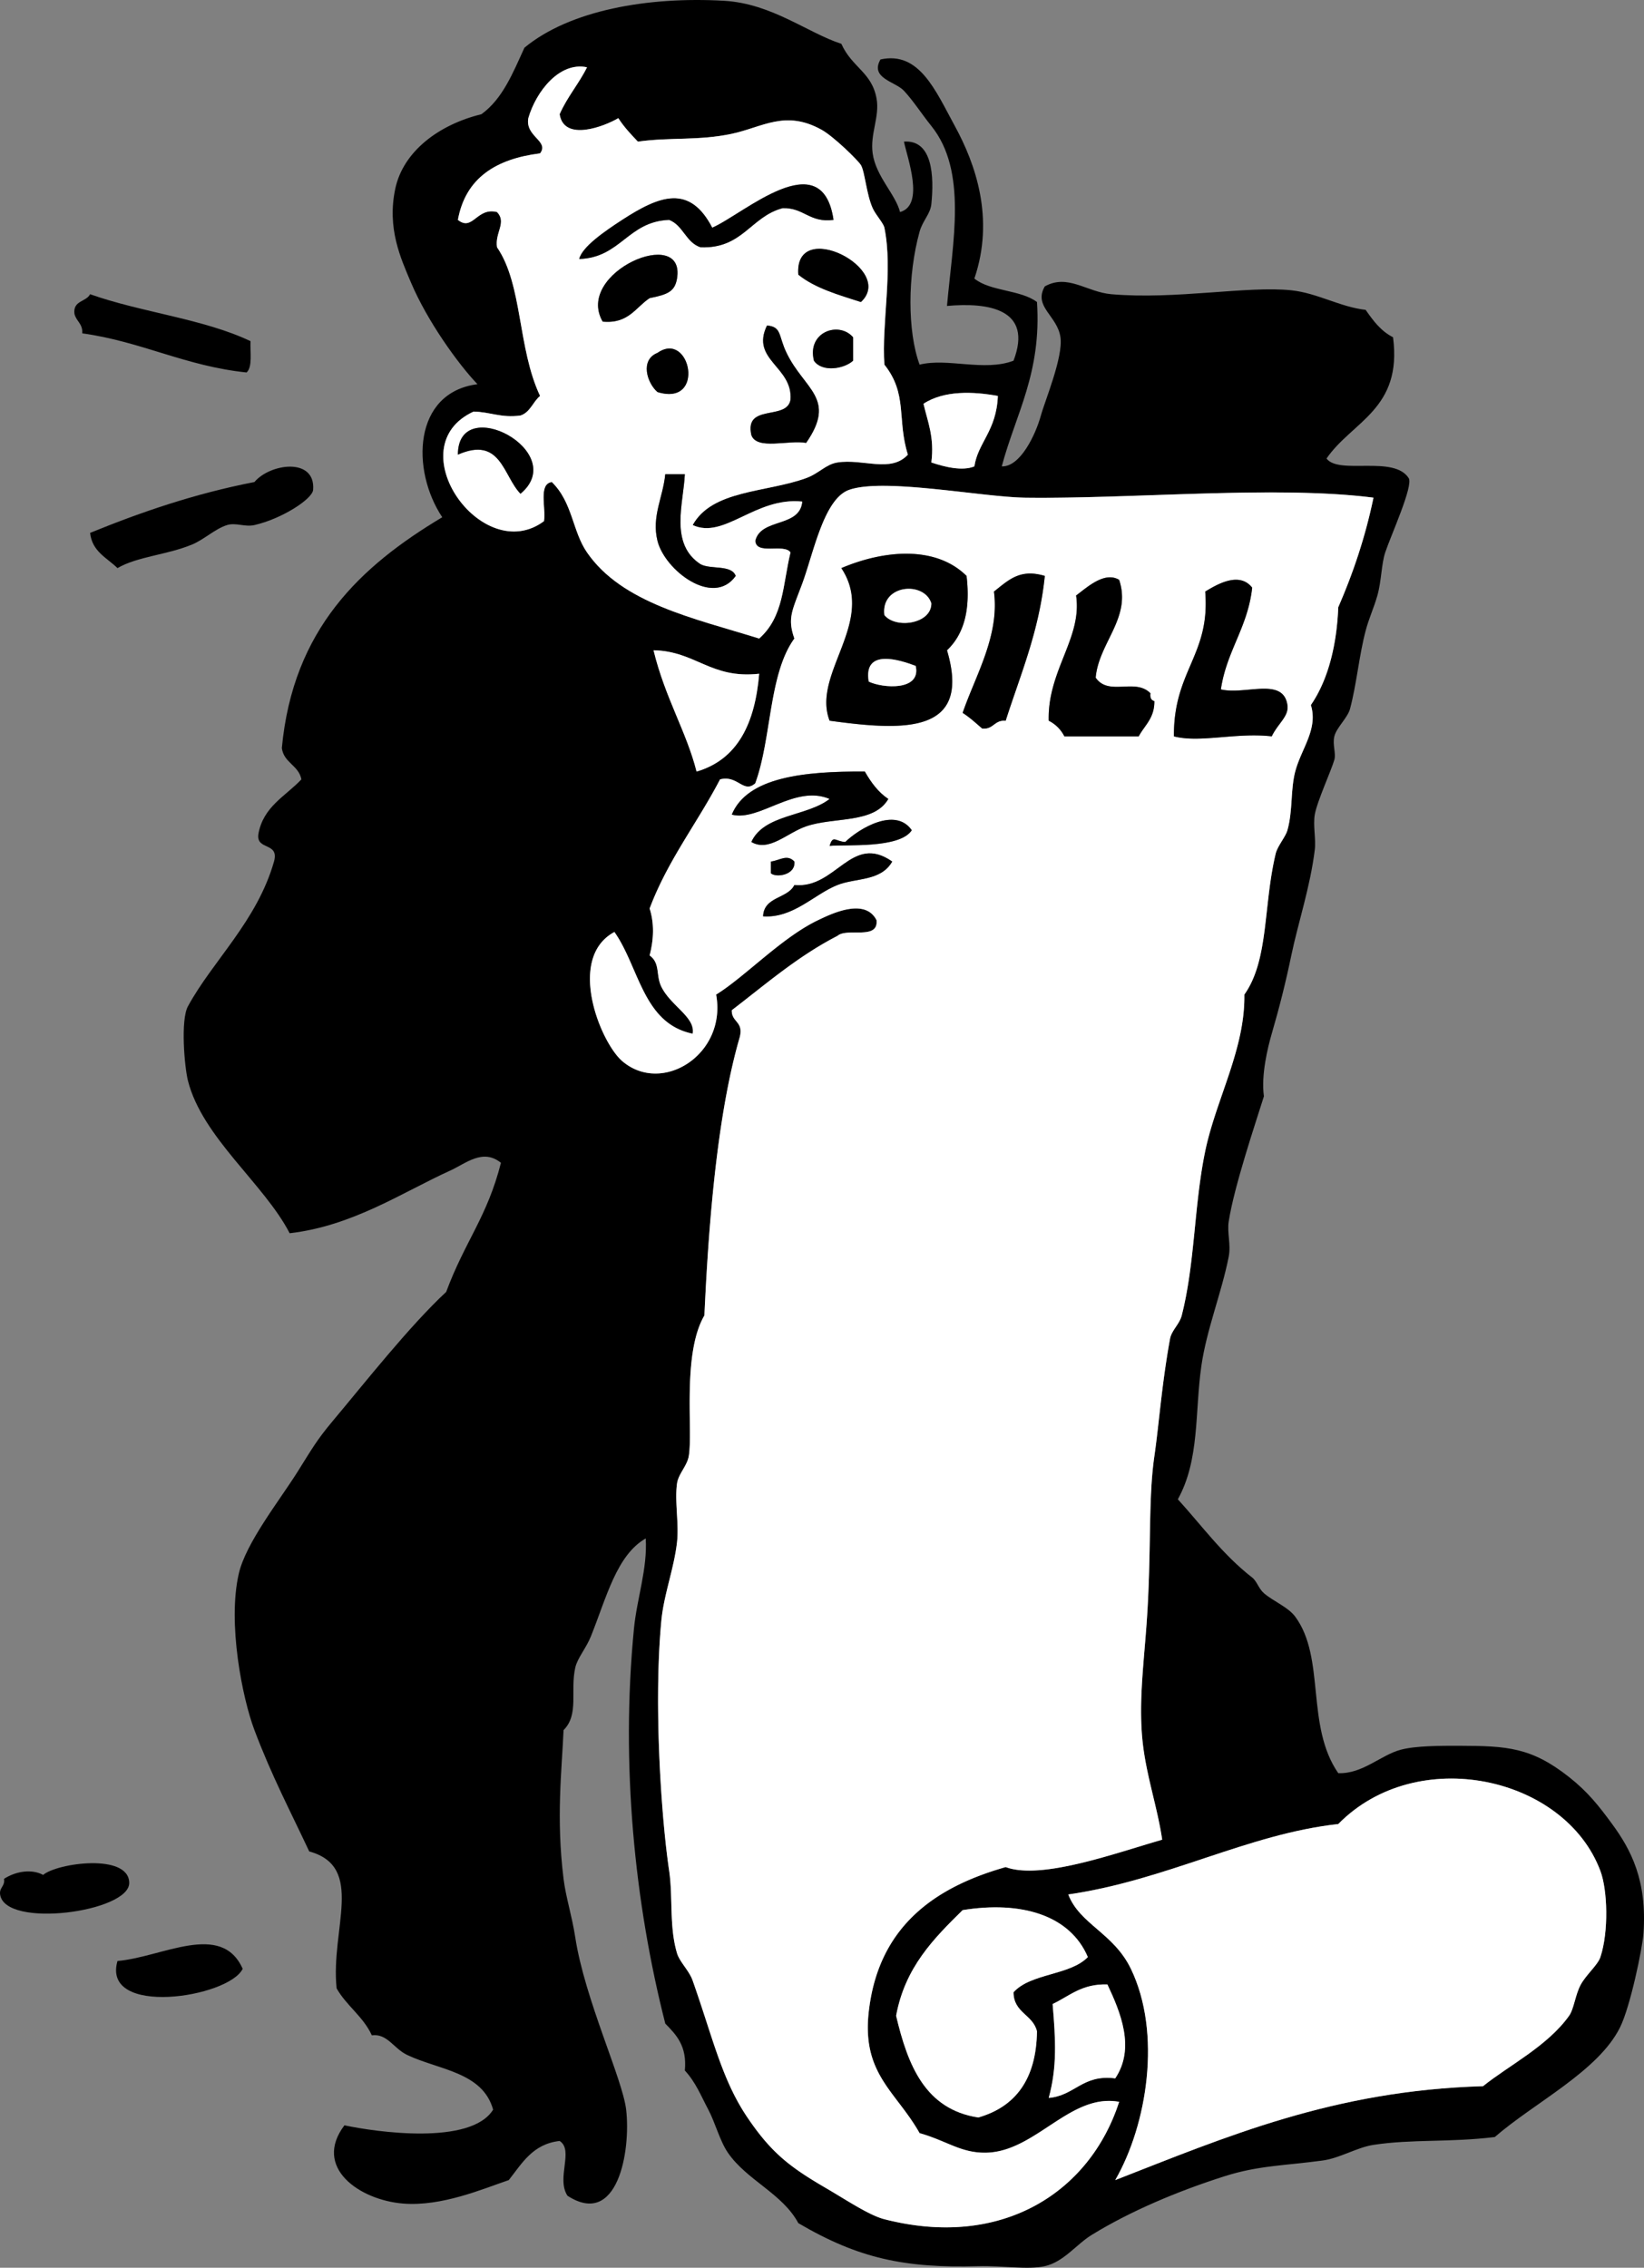
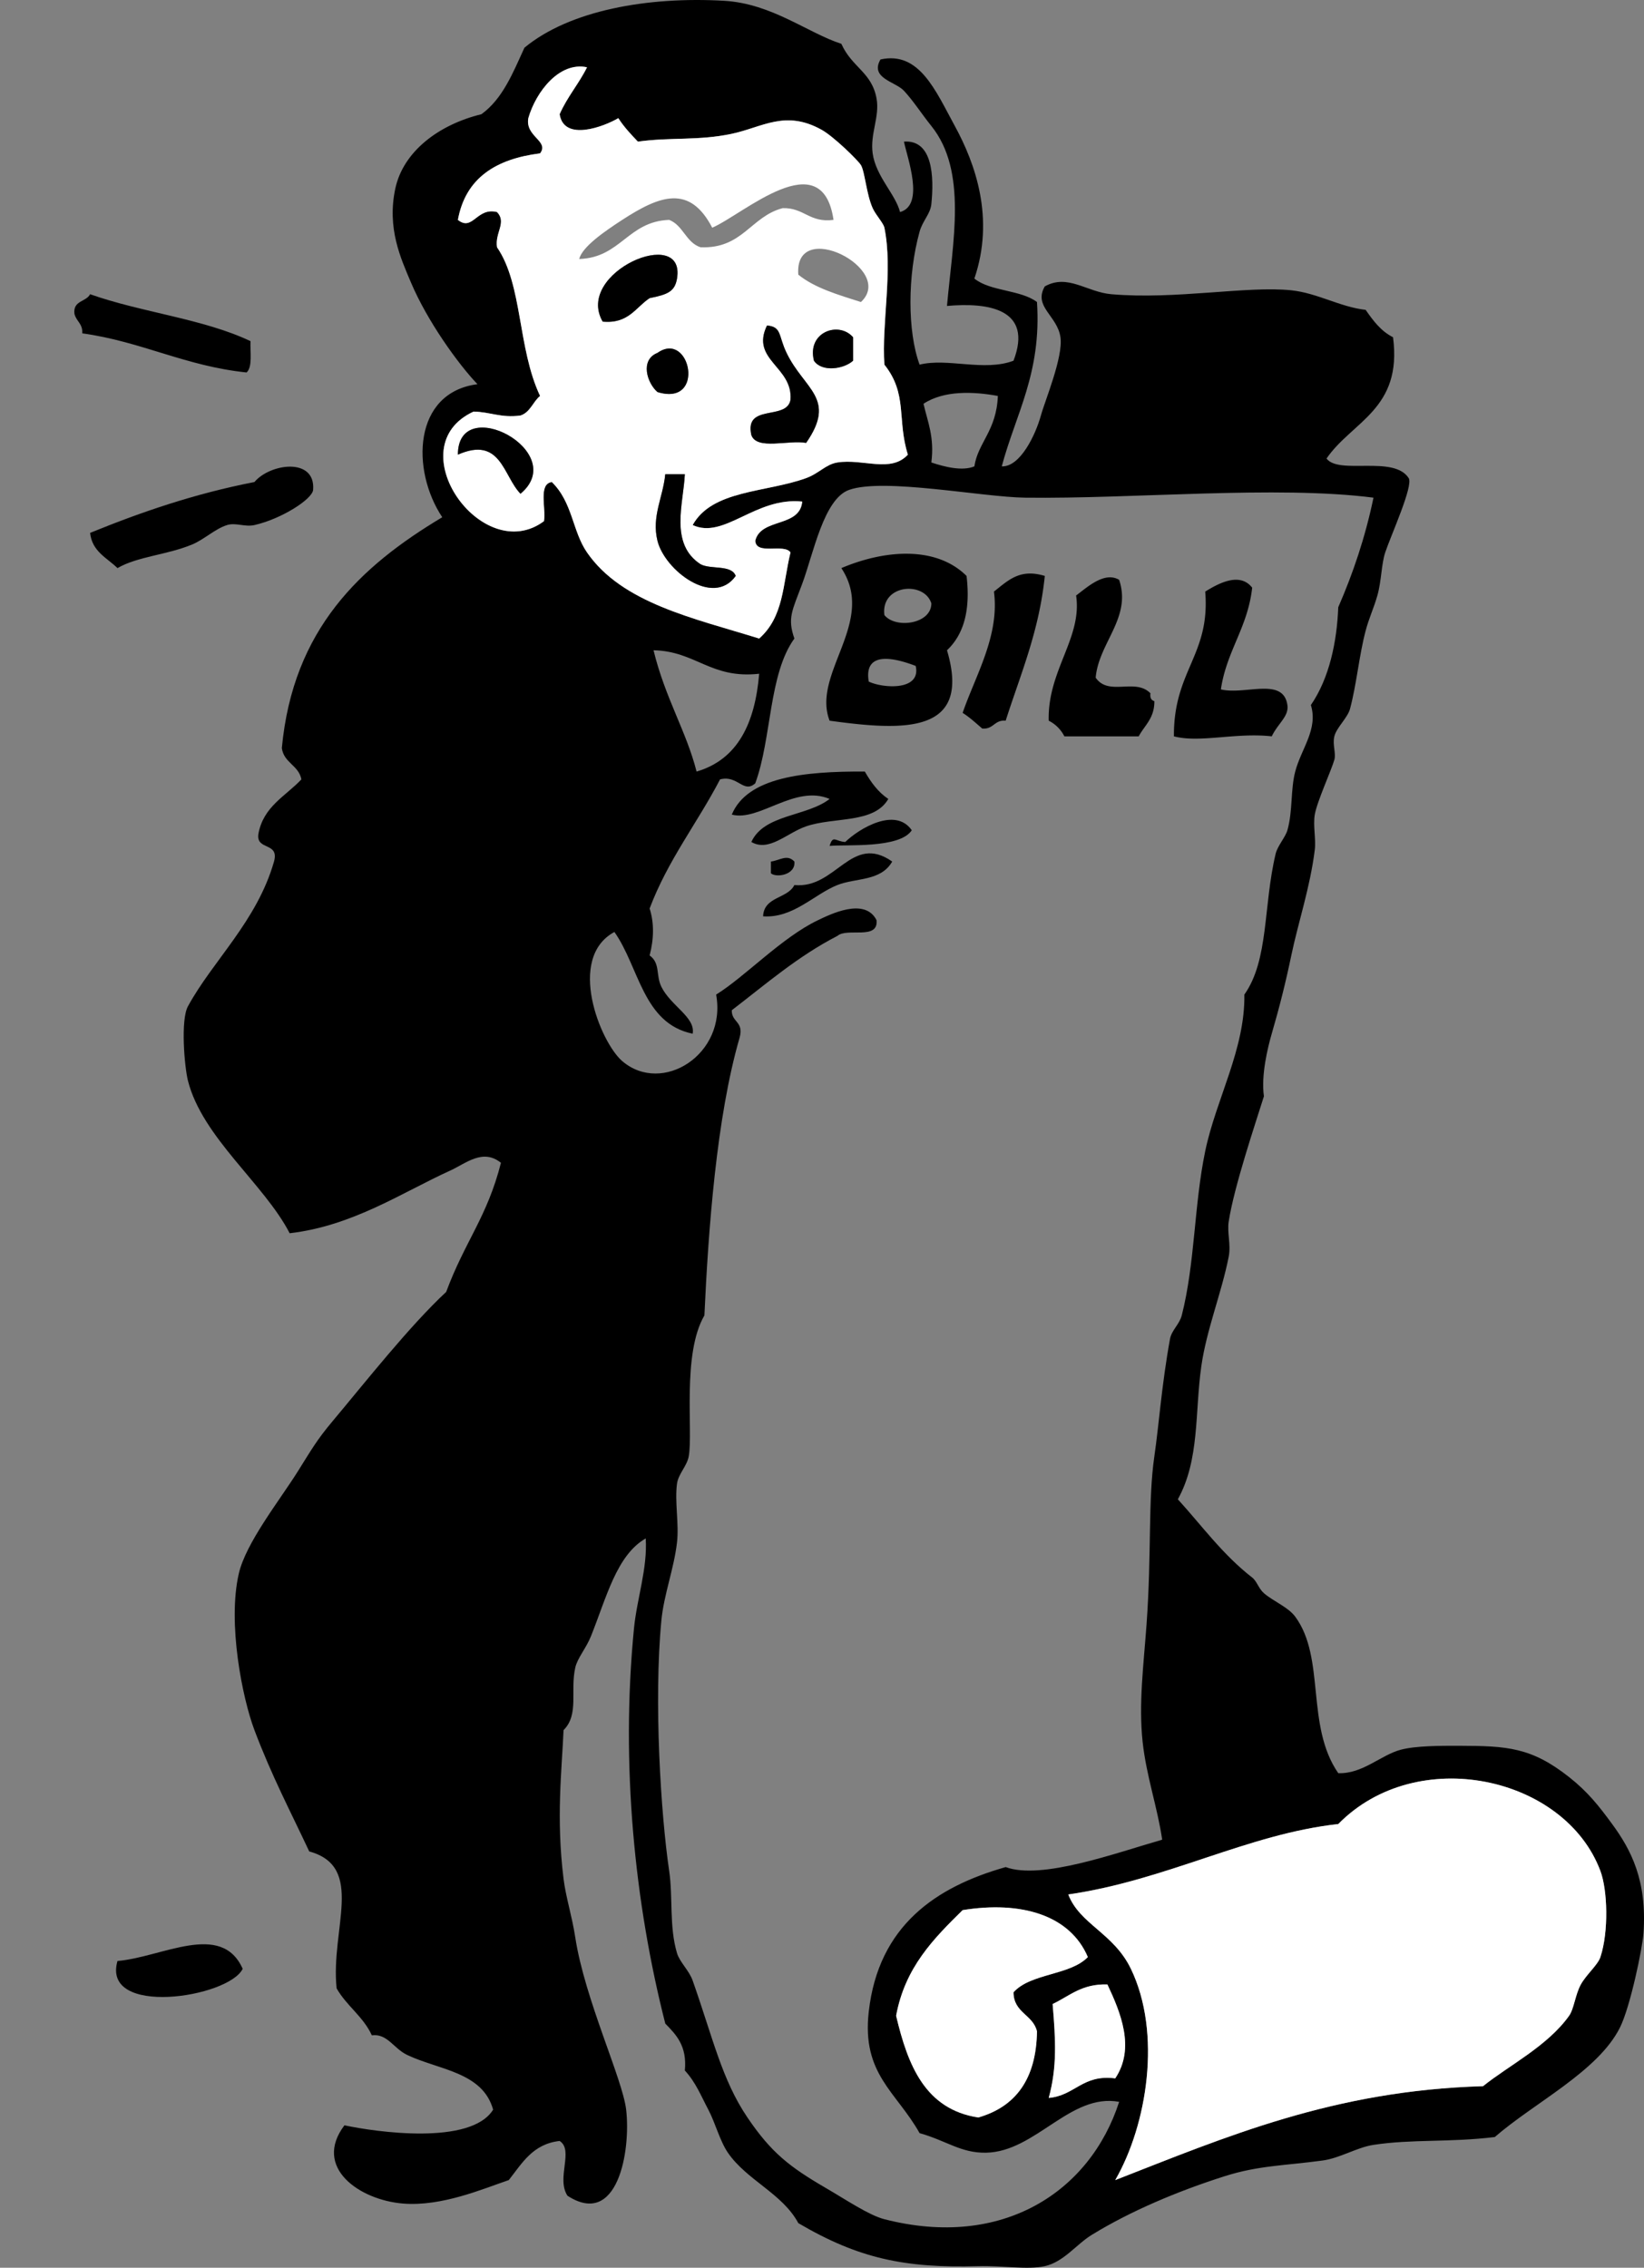
<svg xmlns="http://www.w3.org/2000/svg" overflow="visible" viewBox="0 0 420.171 579.601">
  <rect x="0" y="0" width="420.171" height="579.601" fill="#808080" stroke="none" />
  <g clip-rule="evenodd" fill-rule="evenodd">
    <path d="M230.03 54.198c6.417-1.771 1.812-13.958 1-18 7.363-.547 7.723 8.962 7 16-.255 2.484-2.23 4.229-3 7-3.105 11.179-3.126 25.538 0 34 7.141-1.783 16.469 1.832 24-1 5.083-13.25-6.477-14.952-17-14 1.457-16.418 5.277-34.453-4-46-2.498-3.109-4.553-6.362-7-9-2.192-2.363-8.763-3.18-6-8 9.929-2.21 14.089 8.009 19 17 5.241 9.595 10.25 23.579 5 39 4.032 3.301 11.833 2.834 16 6 1.191 18.191-5.431 28.569-9 42 4.721.189 8.639-8.079 10-13 1.081-3.907 5.723-14.958 5-20-.792-5.527-7.011-7.813-4-13 5.889-3.282 10.698 1.452 17 2 16.449 1.43 34.692-2.187 46-1 6.661.699 12.462 4.263 19 5 1.912 2.754 3.896 5.438 7 7 2.433 18.432-10.499 21.501-17 31 3.183 4.229 17.207-.922 21 5 1.247 1.947-4.558 14.667-6 19-.988 2.97-.945 7.275-2 11-.919 3.248-2.133 5.722-3 9-1.684 6.363-2.328 13.807-4 20-.613 2.271-3.457 4.775-4 7-.521 2.131.474 4.32 0 6-.747 2.649-4.434 10.68-5 14-.484 2.841.34 6.243 0 9-1.179 9.564-4.242 18.563-6 27-1.459 7.002-3.023 13.209-5 20-1.03 3.54-2.766 10.656-2 16-2.237 7.135-7.612 23.054-9 32-.441 2.848.608 5.908 0 9-1.843 9.362-5.656 18.565-7 28-1.68 11.795-.387 23.883-6 34 6.125 6.708 11.379 14.061 19 20 1.214.946 1.657 2.842 3 4 2.46 2.121 6.177 3.528 8 6 7.807 10.585 2.602 27.846 11 40 6.232.229 10.889-4.658 16-6 3.828-1.005 10.032-1.015 15-1 12.125.036 18.347.379 28 8 4.779 3.773 7.586 7.344 11 12 4.795 6.538 8.982 14.425 8 28-.266 3.674-3.324 18.63-6 24-5.587 11.213-21.88 19.197-32 28-11.519 1.402-21.247.504-31 2-4.255.652-8.573 3.401-13 4-9.649 1.306-16.401 1.265-25 4-11.996 3.815-24.051 8.894-34 15-3.938 2.418-7.165 6.918-12 8-4.426.99-10.836-.177-17 0-18.887.541-30.67-1.995-46-11-4.054-7.581-13.163-10.945-18-18-2.061-3.006-3.23-7.668-5-11-1.824-3.435-3.211-7.01-6-10 .598-6.265-2.195-9.139-5-12-7.855-30.849-11.414-66.16-8-101 .753-7.688 3.479-15.252 3-23-7.456 4.285-10.026 15.104-14 25-1.247 3.104-3.448 5.561-4 8-1.362 6.014 1.03 11.964-3 16-.455 10.431-1.921 22.437 0 38 .585 4.738 2.133 9.354 3 15 2.432 15.834 12.094 36.167 13 44 1.224 10.577-2.159 30.322-15 22-2.926-4.484 1.697-11.642-2-14-6.896.771-9.611 5.722-13 10-6.644 2.253-17.107 6.795-27 6-11.192-.899-23.132-9.245-15-20 8.015 1.716 32.302 5.204 38-4-2.672-9.676-14.013-10.166-22-14-3.438-1.65-5.039-5.502-9-5-2.194-4.807-6.465-7.535-9-12-1.587-15.227 7.371-31.06-7-35-4.891-10.451-9.505-19.113-14-31-3.077-8.137-6.927-27.292-4-40 1.815-7.878 10.374-18.646 15-26 3.633-5.773 4.833-8.032 9-13 8.414-10.032 19.616-24.259 29-33 4.834-13.021 10.461-19.091 14-33-4.642-3.747-8.941.157-13 2-12.189 5.533-24.855 14.138-41 16-6.499-12.611-22.344-24.502-26-39-.875-3.472-1.921-15.472 0-19 6.346-11.652 17.652-21.769 22-37 1.399-5.066-4.588-2.746-4-7 1.247-7.087 6.968-9.698 11-14-.698-3.635-4.484-4.183-5-8 2.859-30.474 20.146-46.521 41-59-8.029-12.056-7.457-31.896 9-34-4.956-5.184-12.845-16.168-17-26-2.609-6.174-6.169-13.847-4-24 2.028-9.494 11.124-16.354 22-19 5.427-3.906 8.072-10.595 11-17 11.581-9.587 31.569-13.113 51-12 12.269.703 21.4 8.233 30 11 2.734 6.102 7.779 7.221 9 14 .836 4.642-1.697 9.039-1 14 .83 5.91 5.82 10.393 7 14.998zm-95-24c-.866 4.723 5.429 5.841 3 9-11.254 1.413-19.058 6.275-21 17 3.8 3.07 4.815-3.328 10-2 2.557 2.675-.603 5.273 0 9 6.591 9.612 5.211 25.725 11 38-1.837 1.497-2.493 4.173-5 5-5.006.673-7.74-.926-12-1-19.554 9.024 2.236 39.756 18 28 .534-3.466-1.485-9.485 2-10 5.352 5.223 5.23 12.547 9 18 8.989 13.002 27.278 16.794 44 22 6.307-5.589 5.999-13.756 8-22-1.613-2.387-8.811.811-9-3 1.438-5.896 11.383-3.283 12-10-11.98-1.265-19.915 9.75-28 6 4.994-9.029 18.783-8.277 29-12 3.3-1.202 5.026-3.531 8-4 6.524-1.028 13.663 2.753 18-2-2.817-8.987.004-15.461-6-23-.74-10.56 2.241-24.042 0-35-.239-1.171-2.193-3.215-3-5-1.598-3.536-1.988-9.327-3-11-.768-1.269-6.948-7.288-10-9-9.308-5.221-15.187-.658-23 1-8.523 1.809-15.58.828-24 2-1.79-1.877-3.571-3.762-5-6-3.497 2.079-13.89 6.135-15-1 1.923-4.41 4.901-7.765 7-12-7.01-1.504-13.03 6.17-15 12.998zm101 73.002c1.049 4.618 2.832 8.501 2 15 3.406 1.151 7.947 2.272 11 1 .9-6.082 5.654-9.071 6-18-6.18-1.14-13.76-1.468-19 2zm26 24c-11.052-.145-36.134-5.121-45-2-6.493 2.286-9.103 16.195-12 24-2.555 6.88-3.84 8.783-2 14-6.596 9.07-5.785 25.548-10 37-3.01 2.716-4.462-2.188-9-1-5.819 11.181-13.354 20.646-18 33 1.182 3.693 1.102 7.762 0 12 2.779 1.99 1.544 5.035 3 8 2.407 4.903 8.771 7.796 8 12-12.73-2.603-13.652-17.014-20-26-12.303 6.65-3.591 28.205 2 33 10.179 8.73 26.783-1.693 24-17 7.335-4.526 16.78-14.597 26-19 3.042-1.453 12.017-5.979 15 0 .498 5.165-7.517 1.816-10 4-10.128 5.205-18.318 12.349-27 19-.104 3.104 3.146 2.854 2 7-5.9 20.331-7.994 49.022-9 71-5.773 9.907-2.857 29.656-4 36-.459 2.548-2.651 4.476-3 7-.628 4.546.541 10.246 0 15-.766 6.734-3.363 13.331-4 20-1.958 20.492-.149 49.461 2 64 .991 6.704-.029 14.192 2 21 .675 2.266 3.092 4.428 4 7 5.194 14.718 7.462 25.34 14 35 6.082 8.986 10.753 12.616 20 18 5.254 3.059 11.062 6.989 15 8 30.251 7.763 52.611-7.089 60-30-12.51-2.294-21.328 12.751-34 13-6.43.126-10.045-3.039-17-5-6.002-10.664-14.789-15.073-13-31 2.481-22.094 17.238-31.966 35-37 9.147 3.372 28.237-3.637 40-7-1.195-8.235-4.061-16.294-5-25-1.049-9.711.249-19.618 1-30 1.319-18.243.354-31.703 2-43 1.188-8.155 1.854-18.217 4-30 .398-2.188 2.422-3.732 3-6 3.407-13.356 3.13-28.21 6-42 2.769-13.302 10.219-26.057 10-40 6.282-8.884 4.801-22.612 8-36 .477-1.996 2.497-4.237 3-6 1.397-4.897.776-10.318 2-15 1.529-5.85 5.905-10.808 4-17 4.748-6.907 6.652-16.197 7-25 3.744-8.59 6.88-17.787 9-28-24.6-3.18-61.73.36-89 0zm-84 70c10.569-3.097 14.936-12.397 16-25-12.383 1.383-16.213-5.787-27-6 2.96 12.2 8.42 20.79 11 31zm201 336c6.39-5.182 16.46-10.204 22-18 1.254-1.764 1.592-5.457 3-8 1.426-2.576 4.332-4.977 5-7 2.149-6.513 1.828-17.105 0-22-9.06-24.248-46.904-32.505-67-12-23.19 2.551-43.793 14.344-69 18 2.941 7.631 11.582 9.848 16 19 7.913 16.395 4.195 39.798-4 54 28.3-11.04 55.77-22.9 94-24zm-133-45c-7.391 7.276-14.725 14.609-17 27 2.996 12.671 7.425 23.908 21 26 9.576-2.757 14.818-9.848 15-22-1.008-4.326-5.969-4.697-6-10 4.412-4.921 14.405-4.262 19-9-4.56-10.73-17.03-14.42-32-12zm23 24c.766 9.141 1.18 16.036-1 24 6.744-.59 8.595-6.072 17-5 5.193-7.752 1.314-16.955-2-24-6.56-.22-9.7 2.97-14 5z" />
    <path fill="#FFF" d="M150.03 17.198c-2.099 4.235-5.077 7.59-7 12 1.11 7.135 11.503 3.079 15 1 1.429 2.238 3.21 4.123 5 6 8.42-1.172 15.477-.191 24-2 7.813-1.658 13.692-6.221 23-1 3.052 1.712 9.232 7.731 10 9 1.012 1.673 1.402 7.464 3 11 .807 1.785 2.761 3.829 3 5 2.241 10.958-.74 24.44 0 35 6.004 7.539 3.183 14.013 6 23-4.337 4.753-11.476.972-18 2-2.974.469-4.7 2.798-8 4-10.217 3.723-24.006 2.971-29 12 8.085 3.75 16.02-7.265 28-6-.617 6.717-10.562 4.104-12 10 .189 3.811 7.387.613 9 3-2.001 8.244-1.693 16.411-8 22-16.722-5.206-35.011-8.998-44-22-3.77-5.453-3.648-12.777-9-18-3.485.515-1.466 6.534-2 10-15.764 11.756-37.554-18.976-18-28 4.26.074 6.994 1.673 12 1 2.507-.827 3.163-3.503 5-5-5.789-12.275-4.409-28.388-11-38-.603-3.727 2.557-6.325 0-9-5.185-1.328-6.2 5.07-10 2 1.942-10.725 9.746-15.587 21-17 2.429-3.159-3.866-4.277-3-9 1.97-6.83 7.99-14.504 15-13.002zm32 41c-5.78-11.117-13.4-8.234-23-2-4.61 2.994-10.22 6.881-11 10 10.655-.345 12.393-9.607 23-10 3.595 1.405 4.251 5.749 8 7 10.773.44 12.817-7.85 21-10 5.488-.154 6.853 3.813 13 3-2.9-19.859-23.02-1.428-31 2zm22 12c4.229 3.438 10.196 5.137 16 7 9.06-8.379-17.12-21.754-16-7zm-31 1c2.299-13.776-26.254-1.591-19 11 6.615.615 8.379-3.621 12-6 4.62-.921 6.44-1.68 7-5zm29 31.002c-.95 5.383-11.826.841-10 9 1.406 3.927 9.483 1.183 14 2 7.913-11.393-.471-13.605-5-23-2.144-4.446-1.193-6.676-5-7-4.29 8.831 6.68 10.488 6 19zm6-10.002c2.05 3.003 7.658 2.128 10 0v-6c-3.67-4.225-11.85-1.313-10 6zm-40 8.002c12.478 3.841 8.388-15.948 0-10-4.49 1.777-2.69 7.662 0 10zm-51 16c11-4.831 11.548 5.41 16 10 12.79-10.74-16.03-25.96-16-10zm51 22c1.85 7.552 14.271 17.066 20 9-1.05-2.95-6.422-1.578-9-3-7.969-5.214-4.349-15.492-4-23h-5c-.58 5.95-3.53 10.76-2 17z" />
-     <path d="M213.03 56.198c-6.147.813-7.512-3.154-13-3-8.183 2.15-10.227 10.44-21 10-3.749-1.251-4.405-5.595-8-7-10.607.393-12.345 9.655-23 10 .78-3.119 6.39-7.006 11-10 9.6-6.234 17.22-9.117 23 2 7.98-3.428 28.1-21.859 31-2zM220.03 77.198c-5.804-1.863-11.771-3.562-16-7-1.12-14.754 25.06-1.379 16 7z" />
    <path d="M166.03 76.198c-3.621 2.379-5.385 6.615-12 6-7.254-12.591 21.299-24.776 19-11-.56 3.32-2.38 4.079-7 5zM64.027 87.198c-.119 2.881.546 6.546-1 8-15.704-1.629-26.78-7.887-42-10 .154-2.488-1.571-3.096-2-5-.422-3.422 2.995-3.005 4-5 13.029 4.637 29.044 6.289 41 12zM196.03 83.198c3.807.324 2.856 2.554 5 7 4.529 9.395 12.913 11.607 5 23-4.517-.817-12.594 1.927-14-2-1.826-8.159 9.05-3.617 10-9 .68-8.512-10.29-10.169-6-19.002zM218.03 86.198v6c-2.342 2.128-7.95 3.003-10 0-1.85-7.313 6.33-10.225 10-6zM168.03 90.198c8.388-5.948 12.478 13.841 0 10-2.69-2.338-4.49-8.223 0-10.002z" />
-     <path fill="#FFF" d="M255.03 101.2c-.346 8.929-5.1 11.918-6 18-3.053 1.272-7.594.151-11-1 .832-6.499-.951-10.382-2-15 5.24-3.468 12.82-3.14 19-2z" />
    <path d="M133.03 126.2c-4.452-4.59-5-14.831-16-10-.03-15.96 28.79-.74 16 10zM30.027 145.2c-2.688-2.646-6.476-4.191-7-9 13.022-5.312 26.655-10.012 42-13 4.009-4.776 15.66-6.359 15 2-.187 2.371-8.06 7.422-15 9-2.434.554-4.78-.697-7 0-3.115.979-5.838 3.699-9 5-6.477 2.66-13.876 3.02-19 6zM170.03 121.2h5c-.349 7.508-3.969 17.786 4 23 2.578 1.422 7.95.05 9 3-5.729 8.066-18.15-1.448-20-9-1.53-6.24 1.42-11.05 2-17z" />
-     <path fill="#FFF" d="M351.03 127.2c-2.12 10.213-5.256 19.41-9 28-.348 8.803-2.252 18.093-7 25 1.905 6.192-2.471 11.15-4 17-1.224 4.682-.603 10.103-2 15-.503 1.763-2.523 4.004-3 6-3.199 13.388-1.718 27.116-8 36 .219 13.943-7.231 26.698-10 40-2.87 13.79-2.593 28.644-6 42-.578 2.268-2.602 3.812-3 6-2.146 11.783-2.812 21.845-4 30-1.646 11.297-.681 24.757-2 43-.751 10.382-2.049 20.289-1 30 .939 8.706 3.805 16.765 5 25-11.763 3.363-30.853 10.372-40 7-17.762 5.034-32.519 14.906-35 37-1.789 15.927 6.998 20.336 13 31 6.955 1.961 10.57 5.126 17 5 12.672-.249 21.49-15.294 34-13-7.389 22.911-29.749 37.763-60 30-3.938-1.011-9.746-4.941-15-8-9.247-5.384-13.918-9.014-20-18-6.538-9.66-8.806-20.282-14-35-.908-2.572-3.325-4.734-4-7-2.029-6.808-1.009-14.296-2-21-2.149-14.539-3.958-43.508-2-64 .637-6.669 3.234-13.266 4-20 .541-4.754-.628-10.454 0-15 .349-2.524 2.541-4.452 3-7 1.143-6.344-1.773-26.093 4-36 1.006-21.978 3.1-50.669 9-71 1.146-4.146-2.104-3.896-2-7 8.682-6.651 16.872-13.795 27-19 2.483-2.184 10.498 1.165 10-4-2.983-5.979-11.958-1.453-15 0-9.22 4.403-18.665 14.474-26 19 2.783 15.307-13.821 25.73-24 17-5.591-4.795-14.303-26.35-2-33 6.348 8.986 7.27 23.397 20 26 .771-4.204-5.593-7.097-8-12-1.456-2.965-.221-6.01-3-8 1.102-4.238 1.182-8.307 0-12 4.646-12.354 12.181-21.819 18-33 4.538-1.188 5.99 3.716 9 1 4.215-11.452 3.404-27.93 10-37-1.84-5.217-.555-7.12 2-14 2.897-7.805 5.507-21.714 12-24 8.866-3.121 33.948 1.855 45 2 27.27.36 64.4-3.18 89 0zm-136 18c9.088 13.746-7.673 26.92-3 39 18.885 2.588 36.408 3.561 30-18 4.116-3.883 6.076-9.924 5-19-7.91-7.84-21.15-6.61-32-2zm39 6c1.486 11.265-4.706 21.405-8 31 1.834 1.167 3.386 2.614 5 4 2.928.261 3.072-2.261 6-2 3.791-11.876 8.548-22.786 10-37-6.34-1.91-9.19 1-13 4zm21 1c1.612 10.875-7.339 19.136-7 32a8.998 8.998 0 014 4h19c1.504-2.83 4.044-4.623 4-9-.779-.221-1.162-.837-1-2-3.891-4.011-10.691.844-14-4 .794-8.98 9.235-15.285 6-25-3.78-2.26-8.29 2.01-11 4zm33-1c1.329 16.272-8.116 20.12-8 37 6.639 1.736 15.89-1.033 25 0 1.662-3.42 4.421-5.099 4-8-1.053-7.253-10.791-2.505-17-4 1.462-9.872 6.875-15.792 8-26-3.28-4.2-8.97-.85-12 1zm-121 57c7.016 1.86 16.107-7.772 25-4-5.805 4.528-16.783 3.883-20 11 4.536 2.628 9.072-2.31 14-4 7.158-2.455 17.332-.63 21-7-2.598-1.735-4.422-4.245-6-7-15.68-.09-30.04 1.45-34 11zm29 7c-2.503-.125-3.131-1.909-4 1 4.141-.409 17.916.741 21-4-4.16-6.03-13.44-.46-17 3zm-13 11c-1.776 3.557-7.776 2.89-8 8 7.702.526 13.024-5.625 19-8 4.714-1.874 11.094-.896 14-6-10.47-7.35-14.35 7.08-25 6zm-6-6v3c1.304 1.186 6.349.473 6-3-1.87-1.96-3.67-.31-6 0z" />
    <path d="M247.03 147.2c1.076 9.076-.884 15.117-5 19 6.408 21.561-11.115 20.588-30 18-4.673-12.08 12.088-25.254 3-39 10.85-4.61 24.09-5.84 32 2zm-21 10c2.873 3.58 12.043 2.296 12-3-1.84-5.78-12.98-4.82-12 3zm-4 17c3.502 1.707 13.478 2.479 12-4-4.22-1.6-13.42-4.5-12 4zM267.03 147.2c-1.452 14.214-6.209 25.124-10 37-2.928-.261-3.072 2.261-6 2-1.614-1.386-3.166-2.833-5-4 3.294-9.595 9.486-19.735 8-31 3.81-3 6.66-5.91 13-4zM286.03 148.2c3.235 9.715-5.206 16.02-6 25 3.309 4.844 10.109-.011 14 4-.162 1.163.221 1.779 1 2 .044 4.377-2.496 6.17-4 9h-19a8.998 8.998 0 00-4-4c-.339-12.864 8.612-21.125 7-32 2.71-1.99 7.22-6.26 11-4zM320.03 150.2c-1.125 10.208-6.538 16.128-8 26 6.209 1.495 15.947-3.253 17 4 .421 2.901-2.338 4.58-4 8-9.11-1.033-18.361 1.736-25 0-.116-16.88 9.329-20.728 8-37 3.03-1.85 8.72-5.2 12-1z" />
-     <path fill="#FFF" d="M238.03 154.2c.043 5.296-9.127 6.58-12 3-.98-7.82 10.16-8.78 12-3zM167.03 166.2c10.787.213 14.617 7.383 27 6-1.064 12.603-5.431 21.903-16 25-2.58-10.21-8.04-18.8-11-31zM234.03 170.2c1.478 6.479-8.498 5.707-12 4-1.42-8.5 7.78-5.6 12-4z" />
    <path d="M221.03 197.2c1.578 2.755 3.402 5.265 6 7-3.668 6.37-13.842 4.545-21 7-4.928 1.69-9.464 6.628-14 4 3.217-7.117 14.195-6.472 20-11-8.893-3.772-17.984 5.86-25 4 3.96-9.55 18.32-11.09 34-11zM233.03 212.2c-3.084 4.741-16.859 3.591-21 4 .869-2.909 1.497-1.125 4-1 3.56-3.46 12.84-9.03 17-3zM228.03 220.2c-2.906 5.104-9.286 4.126-14 6-5.976 2.375-11.298 8.526-19 8 .224-5.11 6.224-4.443 8-8 10.65 1.08 14.53-13.35 25-6zM203.03 220.2c.349 3.473-4.696 4.186-6 3v-3c2.33-.31 4.13-1.96 6 0z" />
    <path fill="#FFF" d="M285.03 557.2c8.195-14.202 11.913-37.605 4-54-4.418-9.152-13.059-11.369-16-19 25.207-3.656 45.81-15.449 69-18 20.096-20.505 57.94-12.248 67 12 1.828 4.895 2.149 15.487 0 22-.668 2.023-3.574 4.424-5 7-1.408 2.543-1.746 6.236-3 8-5.54 7.796-15.61 12.818-22 18-38.23 1.1-65.7 12.96-94 24z" />
-     <path d="M1.027 480.2c3.221-2.055 7.194-2.513 10-1 3.536-3.033 21.857-5.612 22 2 .141 7.485-31.771 11.798-33 3-.248-1.78 1.316-2.12 1-4z" />
    <path fill="#FFF" d="M278.03 500.2c-4.595 4.738-14.588 4.079-19 9 .031 5.303 4.992 5.674 6 10-.182 12.152-5.424 19.243-15 22-13.575-2.092-18.004-13.329-21-26 2.275-12.391 9.609-19.724 17-27 14.97-2.42 27.44 1.27 32 12z" />
    <path d="M62.027 503.2c-3.617 7.394-36.151 12.385-32-2 11.439-.97 26.54-10.24 32 2z" />
    <path fill="#FFF" d="M283.03 507.2c3.314 7.045 7.193 16.248 2 24-8.405-1.072-10.256 4.41-17 5 2.18-7.964 1.766-14.859 1-24 4.3-2.03 7.44-5.22 14-5z" />
  </g>
</svg>